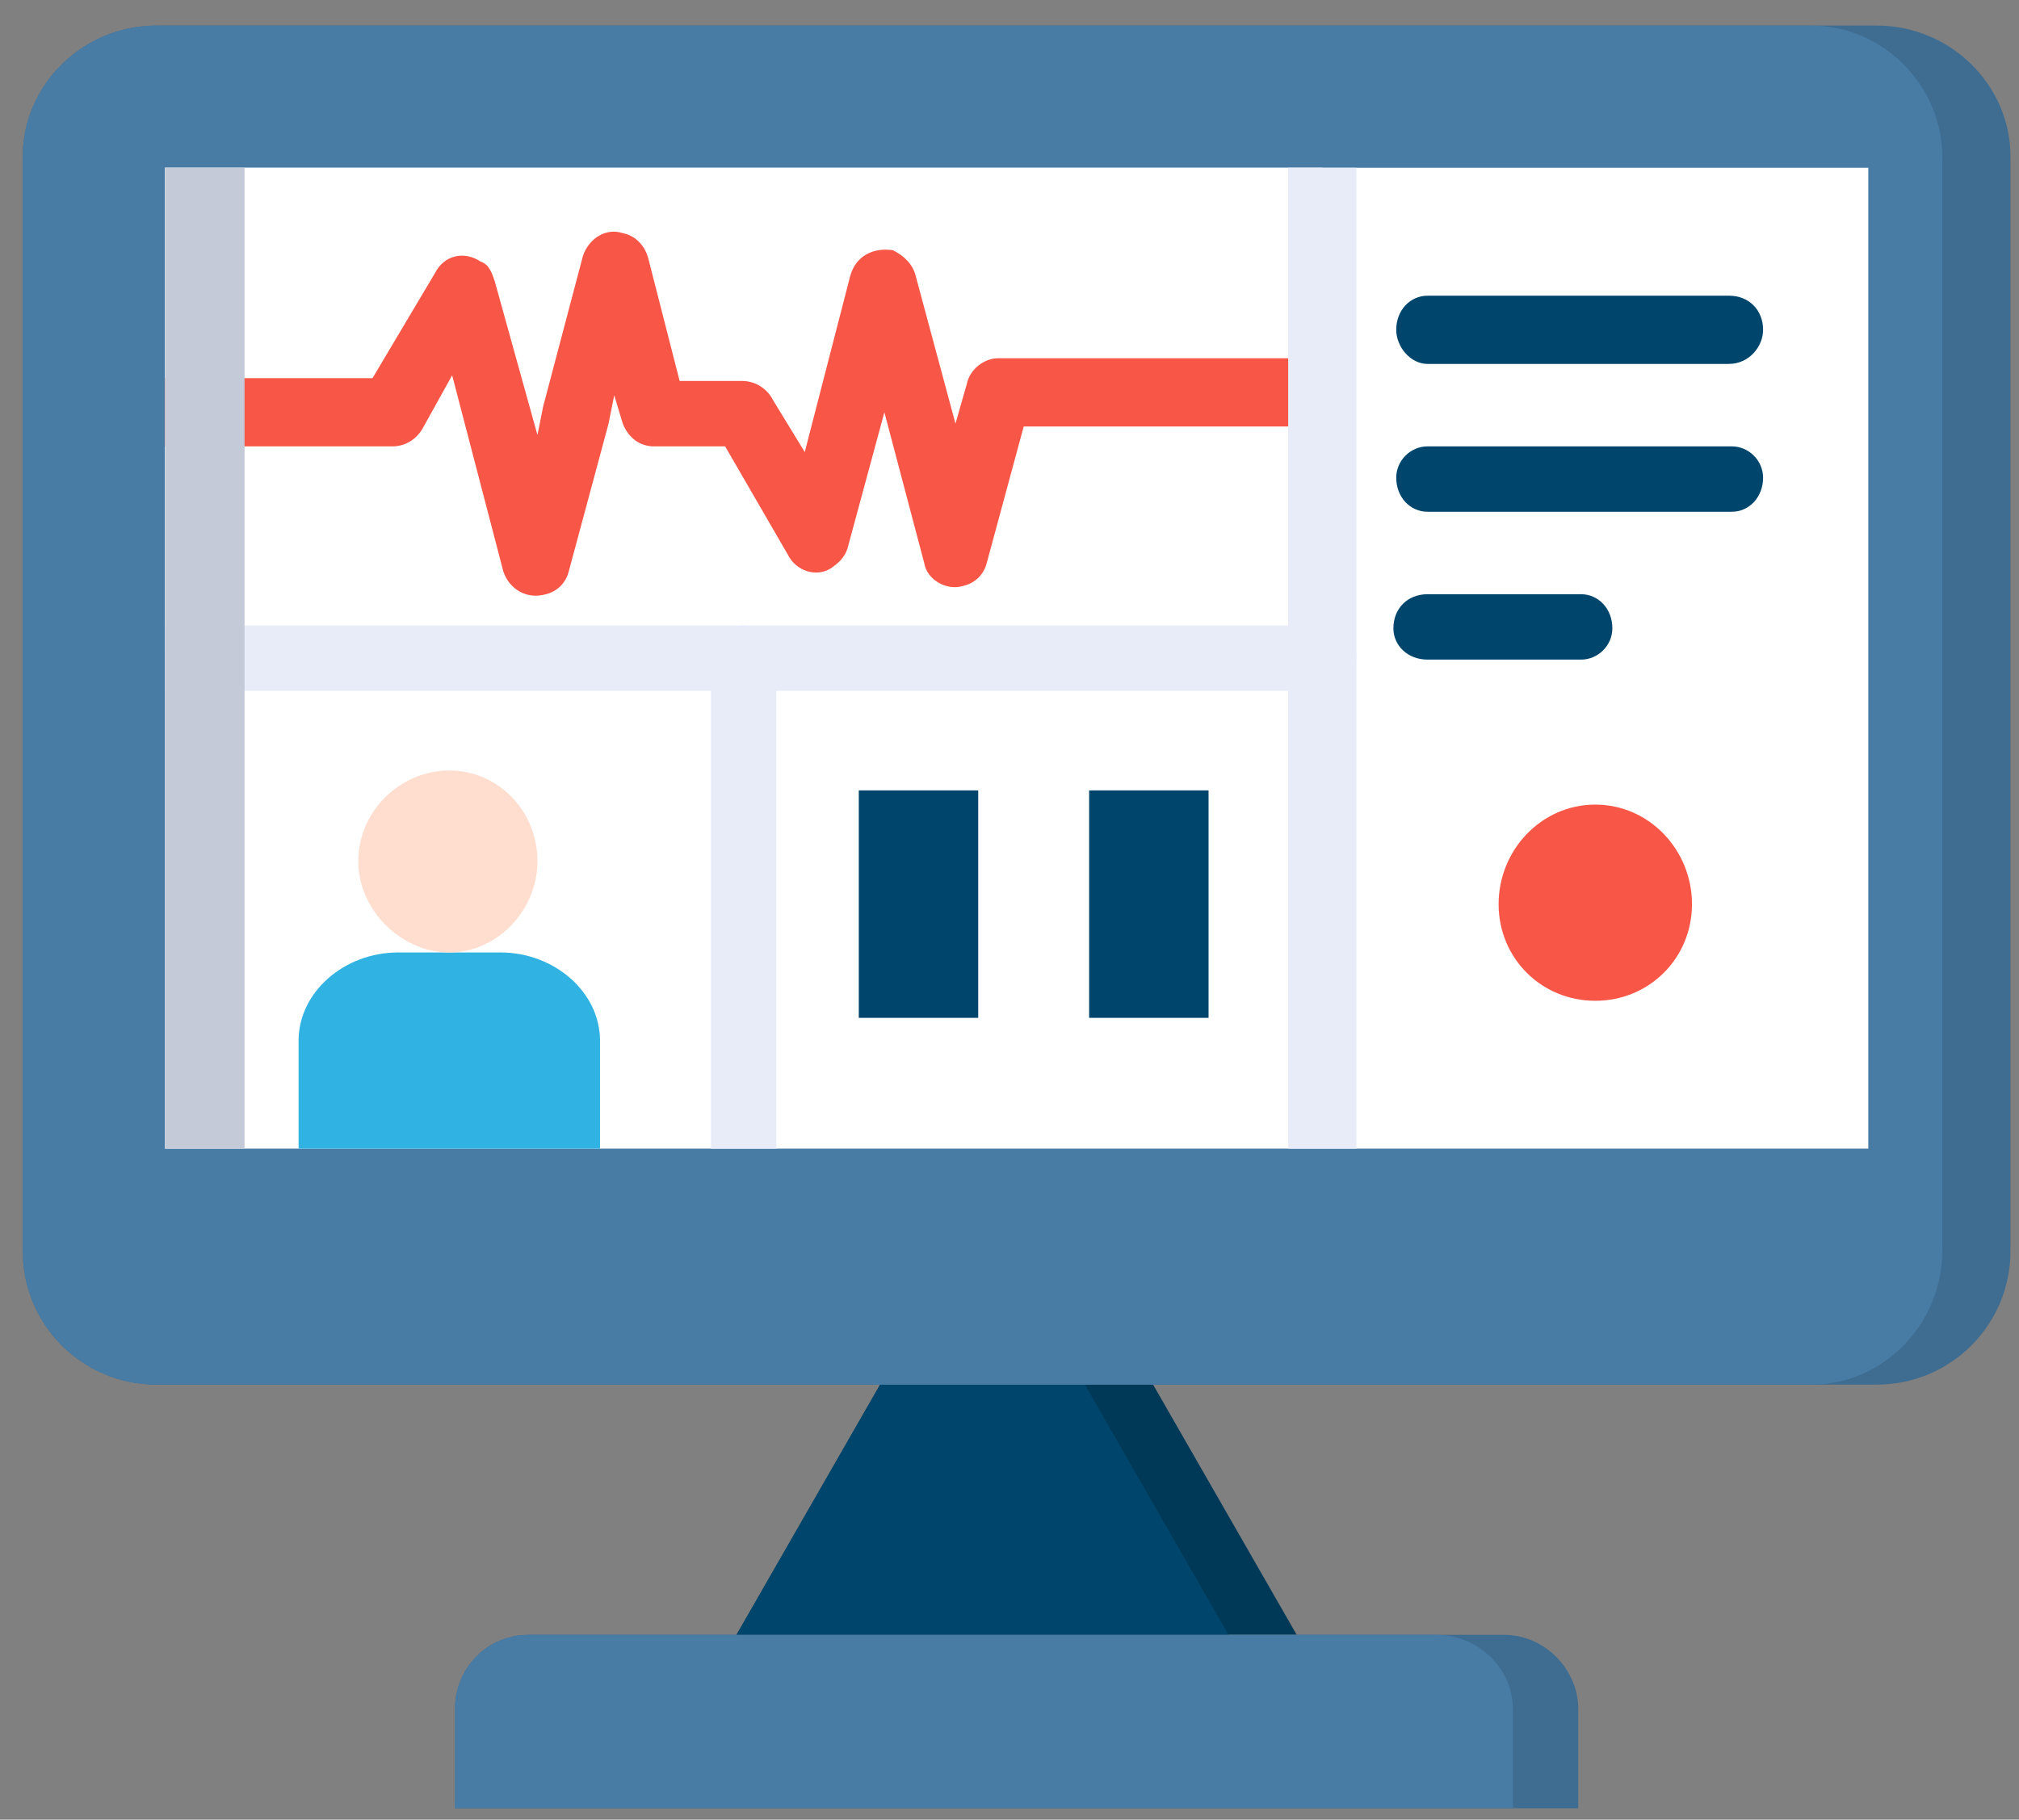
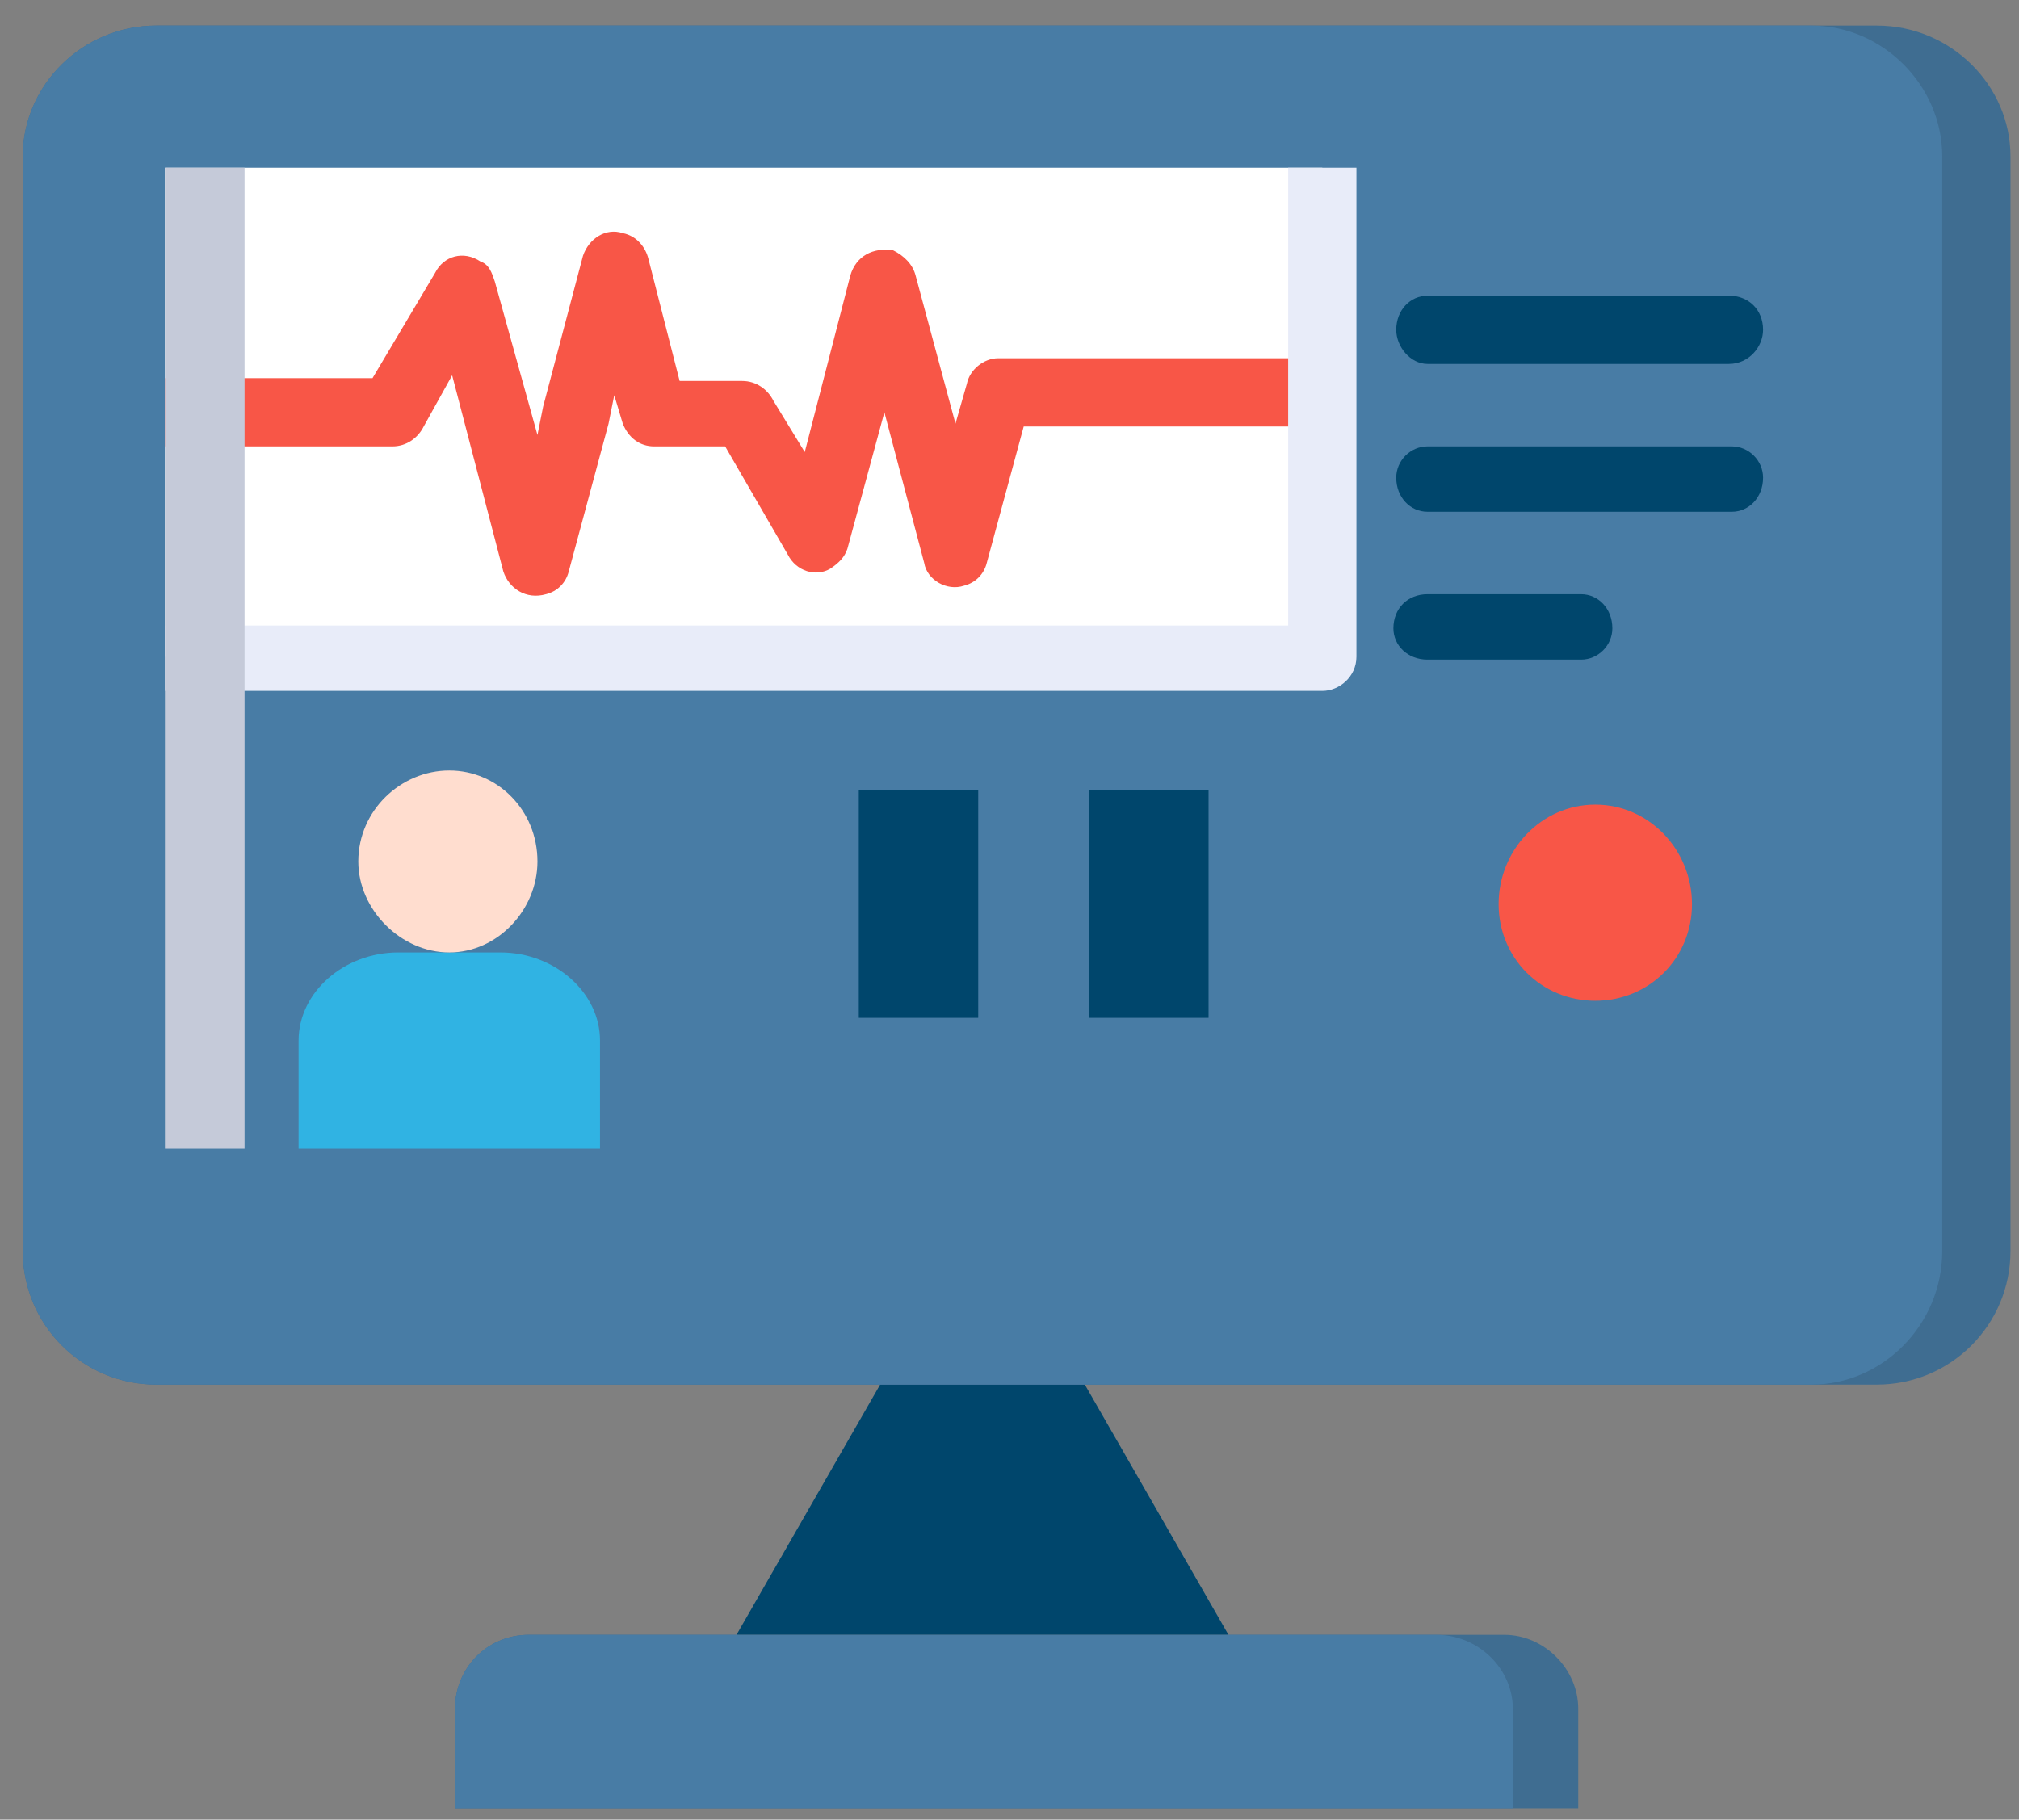
<svg xmlns="http://www.w3.org/2000/svg" version="1.2" viewBox="0 0 71 64" width="71" height="64">
  <rect x="0" y="0" width="71" height="64" fill="#808080" stroke="none" />
  <style>.a{fill:#003957}.b{fill:#3f6d91}.c{fill:#00466c}.d{fill:#487ca5}.e{fill:#fff}.f{fill:#e8ecf9}.g{fill:#30b3e3}.h{fill:#ffddcf}.i{fill:#f85647}.j{fill:#c5cad9}</style>
-   <path fill-rule="evenodd" class="a" d="m39 46l6.6 11.5h-19.7l6.6-11.5z" />
  <path fill-rule="evenodd" class="b" d="m55.5 63.6v-3.5c0-1.4-1.2-2.6-2.6-2.6h-34.3c-1.5 0-2.6 1.2-2.6 2.6v3.5z" />
  <path fill-rule="evenodd" class="c" d="m43.2 57.5h-17.3l6.6-11.5h4.1z" />
  <path fill-rule="evenodd" class="d" d="m50.5 57.5h-31.9c-1.5 0-2.6 1.2-2.6 2.6v3.5h37.2v-3.5c0-1.4-1.2-2.6-2.7-2.6z" />
  <path fill-rule="evenodd" class="b" d="m5.5 0.9h60.5c2.6 0 4.7 2.1 4.7 4.6v38.5c0 2.6-2.1 4.7-4.7 4.7h-60.5c-2.6 0-4.7-2.1-4.7-4.7v-38.5c0-2.5 2.1-4.6 4.7-4.6z" />
  <path fill-rule="evenodd" class="d" d="m5.5 0.9h58.2c2.5 0 4.6 2.1 4.6 4.6v38.5c0 2.6-2.1 4.7-4.6 4.7h-58.2c-2.6 0-4.7-2.1-4.7-4.7v-38.5c0-2.5 2.1-4.6 4.7-4.6z" />
-   <path class="e" d="m5.8 5.9h59.9v34.5h-59.9z" />
  <path class="e" d="m5.8 5.9h40.7v17.2h-40.7z" />
  <path class="f" d="m5.8 22h39.5v-16.1h2.4v17.2c0 0.7-0.6 1.2-1.2 1.2h-40.7z" />
-   <path class="f" d="m25 23.1c0-0.6 0.5-1.1 1.1-1.1 0.7 0 1.2 0.5 1.2 1.1v17.3h-2.3zm22.7 17.3h-2.4v-17.3c0-0.6 0.6-1.2 1.2-1.2 0.6 0 1.2 0.6 1.2 1.2z" />
  <path fill-rule="evenodd" class="g" d="m17.6 33.5c1.9 0 3.5 1.4 3.5 3.1v3.8h-10.6v-3.8c0-1.7 1.6-3.1 3.5-3.1z" />
  <path fill-rule="evenodd" class="h" d="m15.8 33.5c-1.7 0-3.2-1.5-3.2-3.2 0-1.8 1.5-3.2 3.2-3.2 1.7 0 3.1 1.4 3.1 3.2 0 1.7-1.4 3.2-3.1 3.2z" />
  <path fill-rule="evenodd" class="c" d="m34.4 27.8v8h-4.2v-8zm8.1 0v8h-4.2v-8z" />
  <path class="i" d="m5.8 13.3h7.3l2.2-3.7c0.3-0.6 1-0.8 1.6-0.4 0.3 0.1 0.4 0.4 0.5 0.7l1.5 5.4 0.2-1 1.4-5.3c0.2-0.6 0.8-1 1.4-0.8 0.5 0.1 0.8 0.5 0.9 0.9l1.1 4.3h2.2c0.5 0 0.9 0.3 1.1 0.7l1.1 1.8 1.6-6.2c0.2-0.7 0.8-1 1.5-0.9 0.4 0.2 0.7 0.5 0.8 0.9l1.4 5.2 0.4-1.4c0.1-0.5 0.6-0.9 1.1-0.9h10.2v2.4h-9.3l-1.3 4.8c-0.1 0.4-0.4 0.7-0.8 0.8-0.6 0.2-1.3-0.2-1.4-0.8l-1.4-5.3-1.3 4.8c-0.1 0.3-0.3 0.5-0.6 0.7-0.5 0.3-1.2 0.1-1.5-0.5l-2.2-3.8h-2.5c-0.5 0-0.9-0.3-1.1-0.8l-0.3-1-0.2 1-1.4 5.2c-0.1 0.4-0.4 0.7-0.8 0.8-0.7 0.2-1.3-0.2-1.5-0.8l-1.8-6.9-1 1.8c-0.2 0.4-0.6 0.7-1.1 0.7h-8c0 0 0-2.4 0-2.4z" />
  <path fill-rule="evenodd" class="i" d="m56.1 35.2c-1.9 0-3.4-1.5-3.4-3.4 0-1.9 1.5-3.5 3.4-3.5 1.9 0 3.4 1.6 3.4 3.5 0 1.9-1.5 3.4-3.4 3.4z" />
  <path class="c" d="m50.2 12.8c-0.6 0-1.1-0.6-1.1-1.2 0-0.7 0.5-1.2 1.1-1.2h10.6c0.7 0 1.2 0.5 1.2 1.2 0 0.6-0.5 1.2-1.2 1.2zm0 5.2c-0.6 0-1.1-0.5-1.1-1.2 0-0.6 0.5-1.1 1.1-1.1h10.7c0.6 0 1.1 0.5 1.1 1.1 0 0.7-0.5 1.2-1.1 1.2zm0 5.2c-0.7 0-1.2-0.5-1.2-1.1 0-0.7 0.5-1.2 1.2-1.2h5.4c0.6 0 1.1 0.5 1.1 1.2 0 0.6-0.5 1.1-1.1 1.1z" />
  <path fill-rule="evenodd" class="j" d="m8.6 5.9v34.5h-2.8v-34.5z" />
</svg>